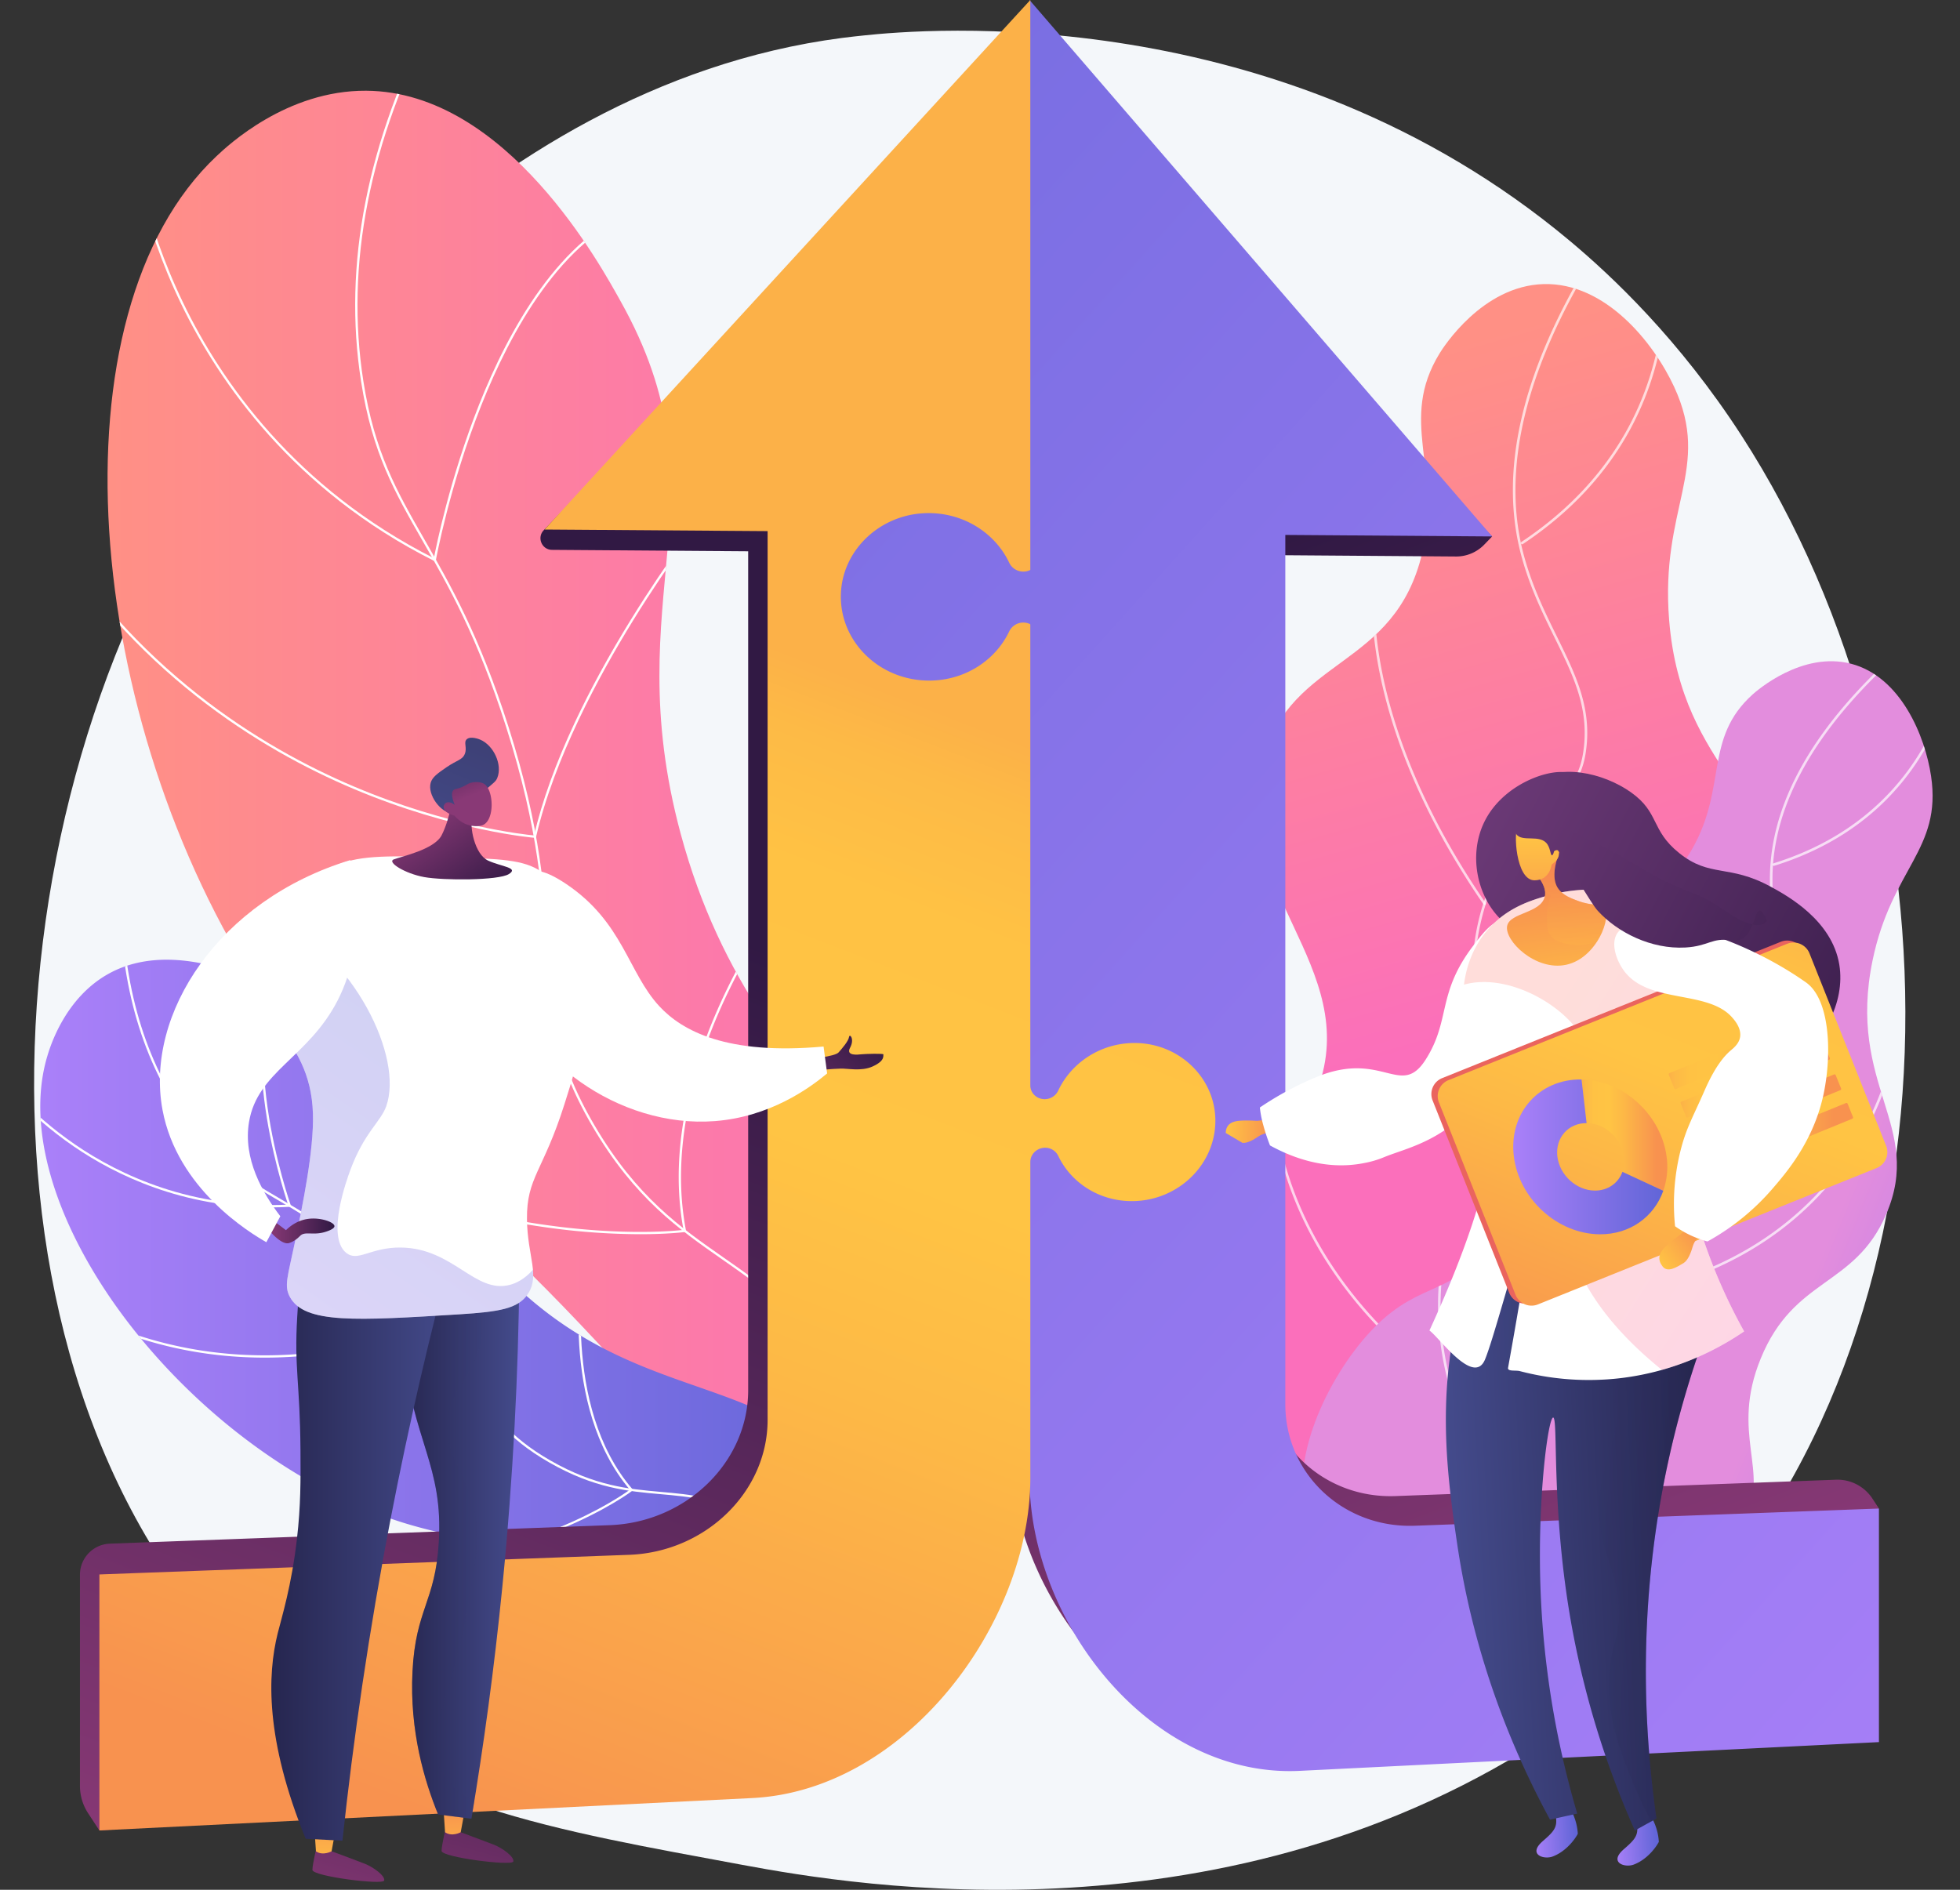
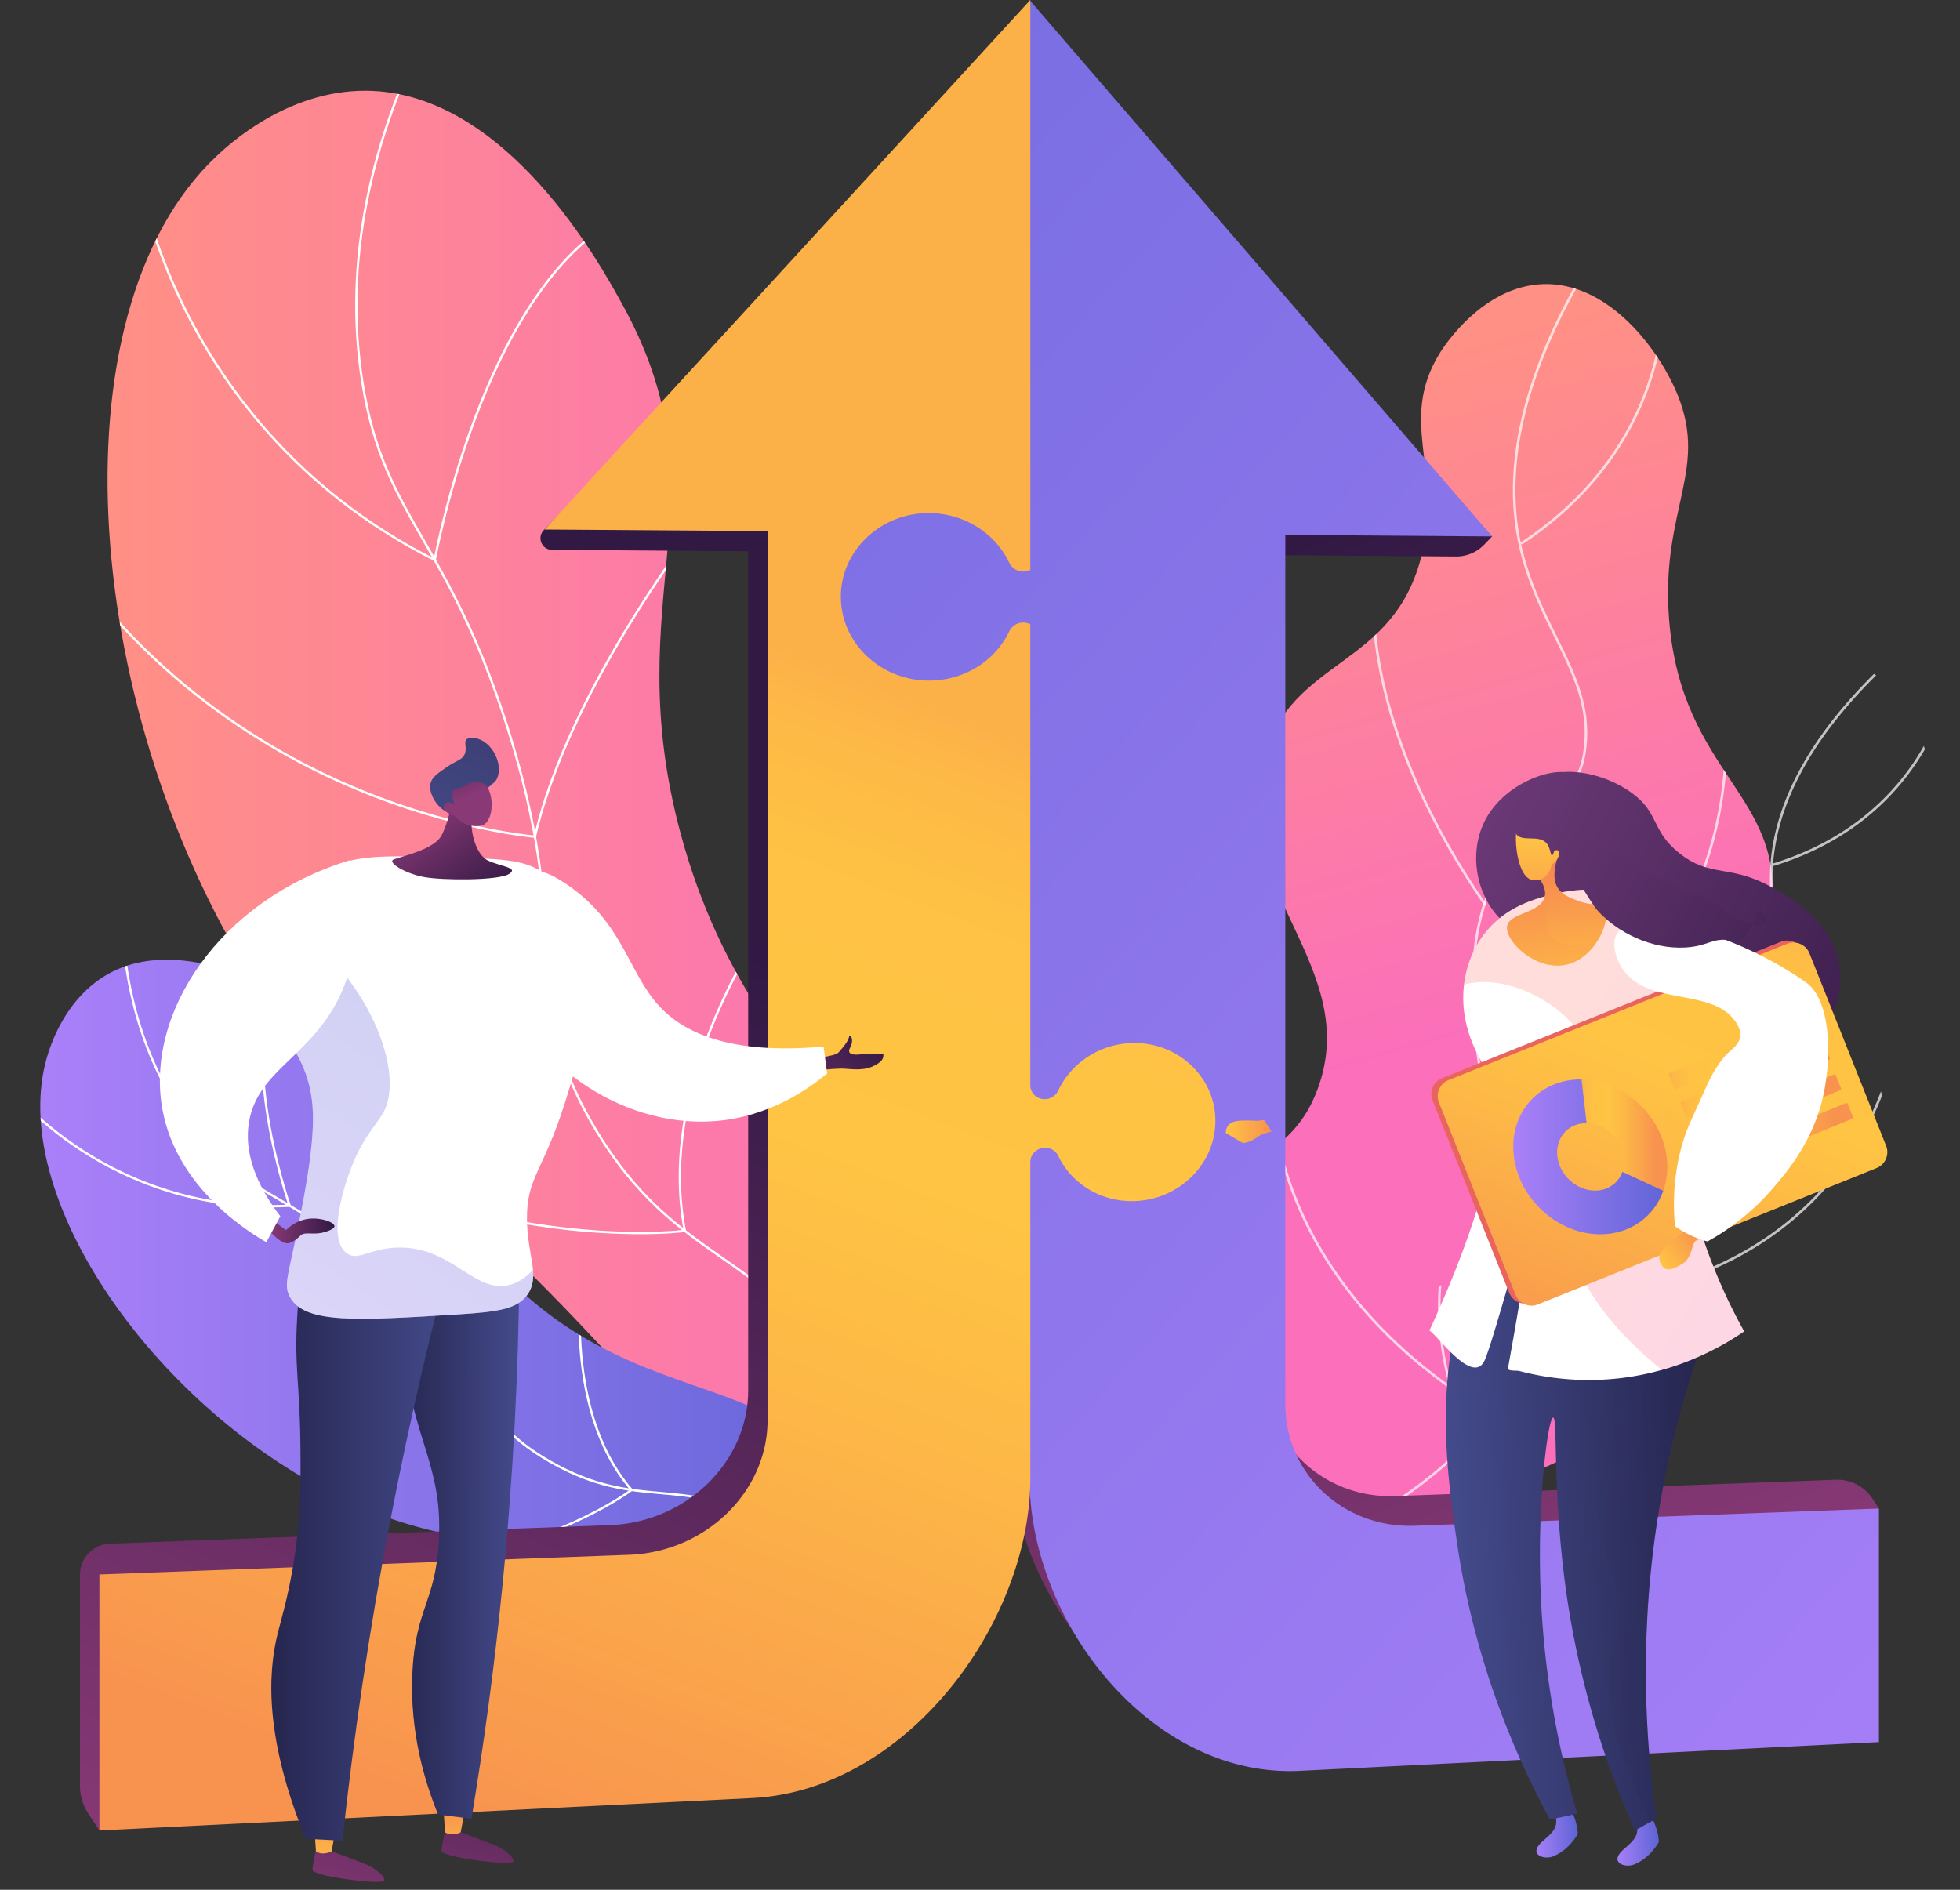
<svg xmlns="http://www.w3.org/2000/svg" xmlns:xlink="http://www.w3.org/1999/xlink" viewBox="0 0 3007.43 2900.08">
  <rect x="0" y="0" width="3007.43" height="2900.08" fill="#333333" stroke="none" />
  <defs>
    <style>.cls-1{fill:url(#linear-gradient);}.cls-2{fill:url(#linear-gradient-2);}.cls-3{fill:url(#linear-gradient-3);}.cls-4{fill:url(#linear-gradient-4);}.cls-5{isolation:isolate;}.cls-6{fill:#f4f7fa;}.cls-7{clip-path:url(#clip-path);}.cls-12,.cls-8{mix-blend-mode:soft-light;}.cls-12,.cls-9{fill:#fff;}.cls-10{clip-path:url(#clip-path-2);}.cls-11{clip-path:url(#clip-path-3);}.cls-12{opacity:0.7;}.cls-13{clip-path:url(#clip-path-4);}.cls-14{fill:url(#linear-gradient-9);}.cls-15{fill:url(#linear-gradient-10);}.cls-16{fill:url(#linear-gradient-11);}.cls-17{fill:url(#linear-gradient-12);}.cls-18{fill:url(#linear-gradient-13);}.cls-19{fill:url(#linear-gradient-14);}.cls-20{fill:url(#linear-gradient-15);}.cls-21{fill:url(#linear-gradient-16);}.cls-22{fill:url(#linear-gradient-17);}.cls-23{fill:url(#linear-gradient-18);}.cls-24{fill:url(#linear-gradient-19);}.cls-25,.cls-28,.cls-36,.cls-40,.cls-42,.cls-47,.cls-49,.cls-50,.cls-53{mix-blend-mode:multiply;}.cls-25,.cls-28,.cls-40{opacity:0.3;}.cls-25{fill:url(#linear-gradient-20);}.cls-26{fill:url(#linear-gradient-21);}.cls-27{fill:url(#linear-gradient-22);}.cls-28{fill:url(#linear-gradient-23);}.cls-29{fill:url(#linear-gradient-24);}.cls-30{fill:url(#linear-gradient-25);}.cls-31{fill:url(#linear-gradient-26);}.cls-32{fill:url(#linear-gradient-27);}.cls-33{fill:url(#linear-gradient-28);}.cls-34{fill:url(#linear-gradient-29);}.cls-35{fill:url(#linear-gradient-30);}.cls-36{opacity:0.25;fill:url(#linear-gradient-31);}.cls-37{fill:url(#linear-gradient-32);}.cls-38{fill:url(#linear-gradient-33);}.cls-39{fill:url(#linear-gradient-34);}.cls-40{fill:url(#linear-gradient-35);}.cls-41{fill:url(#linear-gradient-36);}.cls-42{opacity:0.4;fill:url(#linear-gradient-37);}.cls-43{fill:url(#linear-gradient-38);}.cls-44{fill:url(#linear-gradient-39);}.cls-45{fill:#ea645e;}.cls-46{fill:url(#linear-gradient-40);}.cls-47{fill:url(#linear-gradient-41);}.cls-48{fill:url(#linear-gradient-42);}.cls-49{fill:url(#linear-gradient-43);}.cls-51{fill:url(#linear-gradient-44);}.cls-52{fill:url(#linear-gradient-45);}.cls-53{fill:url(#linear-gradient-46);}.cls-54{fill:url(#linear-gradient-47);}.cls-55{fill:url(#linear-gradient-48);}</style>
    <linearGradient id="linear-gradient" x1="112.71" y1="1402.23" x2="1476.15" y2="1402.23" gradientUnits="userSpaceOnUse">
      <stop offset="0" stop-color="#ff9085" />
      <stop offset="1" stop-color="#fb6fbb" />
    </linearGradient>
    <linearGradient id="linear-gradient-2" x1="9.48" y1="2043.27" x2="1321.45" y2="2043.27" gradientUnits="userSpaceOnUse">
      <stop offset="0" stop-color="#aa80f9" />
      <stop offset="1" stop-color="#6165d7" />
    </linearGradient>
    <linearGradient id="linear-gradient-3" x1="1920.37" y1="599.23" x2="2202.61" y2="1591.93" xlink:href="#linear-gradient" />
    <linearGradient id="linear-gradient-4" x1="2767.34" y1="1864.22" x2="3255.89" y2="2064.56" gradientUnits="userSpaceOnUse">
      <stop offset="0" stop-color="#e38ddd" />
      <stop offset="1" stop-color="#9571f6" />
    </linearGradient>
    <clipPath id="clip-path" transform="translate(52.31)">
      <path class="cls-1" d="M1292.42,2665.24c81.57-105.1,190.12-279.43,183.43-491.5-11.66-370-360.93-438.41-483.79-894.53C893,911.33,1067.9,761.8,899.76,461.94c-28.15-50.19-173.65-321.32-390.25-322.71C387.45,138.44,297,223.52,280.05,239.5c-256.58,241.39-206.28,864,70.18,1286,158.83,242.44,252.61,242.07,571,596.9C1108.31,2330.87,1224.68,2531.94,1292.42,2665.24Z" />
    </clipPath>
    <clipPath id="clip-path-2" transform="translate(52.31)">
      <path class="cls-2" d="M1314.71,2613.81c11.49-81.79,16.14-209.2-52.93-321.37C1141.29,2096.76,932,2167.72,725.05,1960c-166.94-167.57-118.88-302.11-302-411.72-30.66-18.35-192.73-119.47-309.83-53.35-66,37.25-88.43,111-92.64,124.84-63.68,209.23,155.62,529.07,434.79,671,160.39,81.56,210.8,52.41,491.82,145.24A1568.12,1568.12,0,0,1,1314.71,2613.81Z" />
    </clipPath>
    <clipPath id="clip-path-3" transform="translate(52.31)">
      <path class="cls-3" d="M1805.52,2250.68c-75.23-86.32-50.5-258.37-.75-365.75,58.09-125.37,127-112.28,164.55-213.29,70-188.08-140.09-310.61-84.56-505.88,45.4-159.63,203-138.32,245.24-317.38,30.48-129.21-36.95-202.41,26.64-306.14,5.43-8.87,65.43-103.66,159.52-106.29,95-2.66,169.12,90.12,200.44,157.92,57.91,125.34-21.89,184-7.77,357.82,19.22,236.58,178.51,267.79,156.66,444.92-18,146.26-130.82,158.72-147.61,321.29-15.58,151,76,195.08,55.78,295.64C2527.16,2244.87,1959,2426.74,1805.52,2250.68Z" />
    </clipPath>
    <clipPath id="clip-path-4" transform="translate(52.31)">
      <path class="cls-4" d="M1958.85,2341.84c-39.64-86.17,20.17-217.15,84.77-290.89,75.43-86.09,127.12-59.6,180.57-131.12,99.52-133.16-38.85-279.58,50.86-421.82,73.34-116.28,193.65-62.56,269-195,54.38-95.58,17.88-169.5,92.63-237.11,6.39-5.78,76.19-67.11,151.59-47.25,76.1,20.05,113.39,111.1,122.46,172.31,16.78,113.13-60.35,141.18-89.69,282.59-39.93,192.53,79.39,254.51,20.68,390.19-48.48,112-141,95.62-192.31,220.92-47.62,116.36,14.87,172.8-24.67,248C2533.78,2505.65,2039.71,2517.59,1958.85,2341.84Z" />
    </clipPath>
    <linearGradient id="linear-gradient-9" x1="1633.21" y1="936.4" x2="2275.57" y2="2597.26" gradientUnits="userSpaceOnUse">
      <stop offset="0" stop-color="#311944" />
      <stop offset="1" stop-color="#893976" />
    </linearGradient>
    <linearGradient id="linear-gradient-10" x1="2102.99" y1="1466.68" x2="2712.55" y2="3042.71" gradientTransform="matrix(-1, 0, 0, 1, 3255.98, 0)" xlink:href="#linear-gradient-9" />
    <linearGradient id="linear-gradient-11" x1="1428.31" y1="1267.82" x2="2093.24" y2="2987.03" xlink:href="#linear-gradient-9" />
    <linearGradient id="linear-gradient-12" x1="3211.55" y1="2751.51" x2="-287.84" y2="-394.13" xlink:href="#linear-gradient-2" />
    <linearGradient id="linear-gradient-13" x1="1910.47" y1="1072.96" x2="2683.16" y2="3070.76" gradientTransform="matrix(-1, 0, 0, 1, 3255.98, 0)" gradientUnits="userSpaceOnUse">
      <stop offset="0" stop-color="#fcb148" />
      <stop offset="0.05" stop-color="#fdba46" />
      <stop offset="0.14" stop-color="#ffc244" />
      <stop offset="0.32" stop-color="#ffc444" />
      <stop offset="0.48" stop-color="#fdb946" />
      <stop offset="0.78" stop-color="#f99c4d" />
      <stop offset="0.87" stop-color="#f8924f" />
      <stop offset="1" stop-color="#f8924f" />
    </linearGradient>
    <linearGradient id="linear-gradient-14" x1="3306.4" y1="2646" x2="-192.99" y2="-499.64" xlink:href="#linear-gradient-2" />
    <linearGradient id="linear-gradient-15" x1="2019.18" y1="2514.8" x2="2160.15" y2="3023.52" gradientTransform="matrix(-1, 0, 0, 1, 2790.26, 0)" xlink:href="#linear-gradient-9" />
    <linearGradient id="linear-gradient-16" x1="2144.64" y1="2874.47" x2="2146.69" y2="2702.85" gradientTransform="matrix(-1, 0, 0, 1, 2790.26, 0)" gradientUnits="userSpaceOnUse">
      <stop offset="0" stop-color="#ffc444" />
      <stop offset="1" stop-color="#f36f56" />
    </linearGradient>
    <linearGradient id="linear-gradient-17" x1="2195.67" y1="2465.89" x2="2336.64" y2="2974.61" gradientTransform="matrix(-1, 0, 0, 1, 2790.26, 0)" xlink:href="#linear-gradient-9" />
    <linearGradient id="linear-gradient-18" x1="2343.09" y1="2876.83" x2="2345.13" y2="2705.21" xlink:href="#linear-gradient-16" />
    <linearGradient id="linear-gradient-19" x1="2045.72" y1="2322.53" x2="2228.44" y2="2322.53" gradientTransform="matrix(-1, 0, 0, 1, 2790.26, 0)" gradientUnits="userSpaceOnUse">
      <stop offset="0" stop-color="#444b8c" />
      <stop offset="1" stop-color="#26264f" />
    </linearGradient>
    <linearGradient id="linear-gradient-20" x1="2045.72" y1="2322.53" x2="2228.44" y2="2322.53" xlink:href="#linear-gradient-19" />
    <linearGradient id="linear-gradient-21" x1="2148.88" y1="2348.64" x2="2426.25" y2="2348.64" xlink:href="#linear-gradient-19" />
    <linearGradient id="linear-gradient-22" x1="1501.57" y1="1580.58" x2="1673.19" y2="1755.26" gradientTransform="matrix(-1, 0, 0, 1, 2790.26, 0)" xlink:href="#linear-gradient-9" />
    <linearGradient id="linear-gradient-23" x1="2706.35" y1="2381.55" x2="2087.3" y2="1492.81" gradientTransform="matrix(-1, 0, 0, 1, 2790.26, 0)" xlink:href="#linear-gradient-2" />
    <linearGradient id="linear-gradient-24" x1="2329.39" y1="1888.57" x2="2429.24" y2="1888.57" gradientTransform="matrix(-1, 0, 0, 1, 2790.26, 0)" xlink:href="#linear-gradient-9" />
    <linearGradient id="linear-gradient-25" x1="-290.21" y1="1329.64" x2="-290.21" y2="1152.66" gradientTransform="matrix(-0.83, 0.56, 0.56, 0.83, -302.02, 455.58)" xlink:href="#linear-gradient-9" />
    <linearGradient id="linear-gradient-26" x1="2184.74" y1="1334.8" x2="2110.72" y2="1146.8" gradientTransform="matrix(-1, 0, 0, 1, 2790.26, 0)" gradientUnits="userSpaceOnUse">
      <stop offset="0" stop-color="#444b8c" />
      <stop offset="1" stop-color="#3e4177" />
    </linearGradient>
    <linearGradient id="linear-gradient-27" x1="617.76" y1="1117.65" x2="662.45" y2="1224.49" xlink:href="#linear-gradient-9" />
    <linearGradient id="linear-gradient-28" x1="1465.38" y1="2879.04" x2="1530.09" y2="2879.04" gradientTransform="matrix(1, -0.05, 0.05, 1, 691.04, -0.88)" xlink:href="#linear-gradient-2" />
    <linearGradient id="linear-gradient-29" x1="1588.94" y1="2897.86" x2="1653.65" y2="2897.86" gradientTransform="matrix(1, -0.05, 0.05, 1, 691.04, -0.88)" xlink:href="#linear-gradient-2" />
    <linearGradient id="linear-gradient-30" x1="1359.56" y1="2413.72" x2="1752.97" y2="2413.72" gradientTransform="matrix(1, -0.05, 0.05, 1, 691.04, -0.88)" xlink:href="#linear-gradient-19" />
    <linearGradient id="linear-gradient-31" x1="1423.54" y1="2265.31" x2="1803.55" y2="2265.31" gradientTransform="translate(893.02 -49.93) rotate(3.96)" xlink:href="#linear-gradient-19" />
    <linearGradient id="linear-gradient-32" x1="2176.63" y1="1645.7" x2="1437.94" y2="1256.42" gradientTransform="translate(779.4)" gradientUnits="userSpaceOnUse">
      <stop offset="0" stop-color="#311944" />
      <stop offset="1" stop-color="#6b3976" />
    </linearGradient>
    <linearGradient id="linear-gradient-33" x1="2168.2" y1="1661.7" x2="1429.52" y2="1272.42" xlink:href="#linear-gradient-32" />
    <linearGradient id="linear-gradient-34" x1="522.13" y1="1552.86" x2="639.41" y2="1552.86" gradientTransform="translate(1358.66 165.49) rotate(1.92)" xlink:href="#linear-gradient-16" />
    <linearGradient id="linear-gradient-35" x1="1517.82" y1="1611.83" x2="2126.98" y2="1997.83" gradientTransform="translate(779.4)" xlink:href="#linear-gradient" />
    <linearGradient id="linear-gradient-36" x1="789.38" y1="1535.04" x2="801.17" y2="1221.19" gradientTransform="matrix(-1, 0.09, 0.09, 1, 3006.43, -48.13)" xlink:href="#linear-gradient-16" />
    <linearGradient id="linear-gradient-37" x1="1570.99" y1="1505.83" x2="1580.64" y2="1248.8" gradientTransform="translate(779.4)" xlink:href="#linear-gradient-16" />
    <linearGradient id="linear-gradient-38" x1="527.8" y1="1258.4" x2="524.62" y2="1514.42" gradientTransform="matrix(-1, 0, 0, 1.04, 2839.77, -29.3)" xlink:href="#linear-gradient-16" />
    <linearGradient id="linear-gradient-39" x1="2192.88" y1="1614.85" x2="1454.2" y2="1225.58" xlink:href="#linear-gradient-32" />
    <linearGradient id="linear-gradient-40" x1="2643.43" y1="1367.48" x2="2291.95" y2="2235.64" gradientTransform="matrix(1, 0, 0, 1, 0, 0)" xlink:href="#linear-gradient-13" />
    <linearGradient id="linear-gradient-41" x1="2374.42" y1="1741.86" x2="2505.98" y2="1741.86" gradientTransform="matrix(1, 0, 0, 1, 0, 0)" xlink:href="#linear-gradient-13" />
    <linearGradient id="linear-gradient-42" x1="2269.61" y1="1775.25" x2="2499.86" y2="1775.25" xlink:href="#linear-gradient-2" />
    <linearGradient id="linear-gradient-43" x1="2526.43" y1="1658.64" x2="2755.44" y2="1658.64" gradientTransform="matrix(1, 0, 0, 1, 0, 0)" xlink:href="#linear-gradient-13" />
    <linearGradient id="linear-gradient-44" x1="2508.15" y1="1614.77" x2="2737.16" y2="1614.77" gradientTransform="matrix(1, 0, 0, 1, 0, 0)" xlink:href="#linear-gradient-13" />
    <linearGradient id="linear-gradient-45" x1="2562.07" y1="1749.11" x2="2791.08" y2="1749.11" gradientTransform="matrix(1, 0, 0, 1, 0, 0)" xlink:href="#linear-gradient-13" />
    <linearGradient id="linear-gradient-46" x1="2543.79" y1="1705.25" x2="2772.8" y2="1705.25" gradientTransform="matrix(1, 0, 0, 1, 0, 0)" xlink:href="#linear-gradient-13" />
    <linearGradient id="linear-gradient-47" x1="344.45" y1="1799.41" x2="473.04" y2="1799.41" gradientTransform="translate(1129.72 719.69) rotate(-37.39)" xlink:href="#linear-gradient-16" />
    <linearGradient id="linear-gradient-48" x1="2104.28" y1="1592.75" x2="1455.61" y2="1250.91" xlink:href="#linear-gradient-32" />
  </defs>
  <g class="cls-5">
    <g id="Layer_2" data-name="Layer 2">
      <g id="Illustration">
-         <path class="cls-6" d="M2525.85,2500.75c-74.74,77-141.61,122.32-192.81,156.5-499.35,333.42-1070.15,237.32-1246.63,204.48-284.73-53-525.08-90.38-731.58-276.95C-114.4,2160.84-91.58,1276.48,267,728.66,309.49,663.7,667.5,133,1239.54,58.24c14-1.83,24.43-2.87,33.57-3.84,88.5-9.37,636.87-58.82,1084,315.8,64,53.63,167,150.35,262.53,297.87C2968.92,1207.48,2970,2042.9,2525.85,2500.75Z" transform="translate(52.31)" />
        <path class="cls-1" d="M1292.42,2665.24c81.57-105.1,190.12-279.43,183.43-491.5-11.66-370-360.93-438.41-483.79-894.53C893,911.33,1067.9,761.8,899.76,461.94c-28.15-50.19-173.65-321.32-390.25-322.71C387.45,138.44,297,223.52,280.05,239.5c-256.58,241.39-206.28,864,70.18,1286,158.83,242.44,252.61,242.07,571,596.9C1108.31,2330.87,1224.68,2531.94,1292.42,2665.24Z" transform="translate(52.31)" />
        <g class="cls-7">
          <g class="cls-8">
            <path class="cls-9" d="M1255,2823.52l-3.39-1c91.56-305.8,83.11-549-25.11-722.83-52.84-84.88-110.1-124.8-170.72-167.07-65.95-46-134.14-93.52-198.74-203.59-62.84-107.07-66.88-179.46-72-271.11-4.56-81.69-10.23-183.36-60.62-341.93-44.16-139-88.88-217.1-128.34-286C553,754.78,519,695.38,501.74,585.45,473.61,406.21,511,216.29,612.91,21l3.14,1.64C514.51,217.24,477.22,406.43,505.24,584.9c17.15,109.29,51,168.44,93.9,243.32,39.54,69.06,84.36,147.33,128.64,286.69,50.52,159,56.21,260.91,60.78,342.81,5.09,91.16,9.11,163.18,71.52,269.51,64.21,109.4,132.08,156.72,197.71,202.48,60.93,42.48,118.47,82.6,171.7,168.11C1338.27,2272.55,1346.85,2516.71,1255,2823.52Z" transform="translate(52.31)" />
            <path class="cls-9" d="M616.09,861.9,614,860.84c-215.84-108.48-330.21-274.14-388.14-394C163.06,337,151.17,231.28,151.06,230.23l3.52-.37c.11,1,12,106.21,74.5,235.56,57.5,119,170.82,283.18,384.38,391.2,3.23-16.87,24.47-122.69,69.43-235.9C728,507.11,806.94,362.59,926.74,319.31l1.2,3.32C809.4,365.46,731.05,509.06,686.2,622c-48.68,122.57-69.49,236.46-69.69,237.6Z" transform="translate(52.31)" />
            <path class="cls-9" d="M769.9,1285.85l-1.51-.11c-1.23-.1-124.4-10.12-278.7-75.39-142.42-60.24-341.29-181.2-480-415.41l3-1.8C150.93,1026.47,349.06,1147,490.94,1207.05c144.58,61.17,261.67,73.67,276.2,75,12.33-52.81,33.42-111.25,62.72-173.72,23.64-50.43,52.65-103.58,86.22-158C973.24,857.73,1024.51,792.7,1025,792.05l2.77,2.2c-.51.64-51.67,65.54-108.72,158-52.62,85.29-121.16,212.15-148.83,332.11Z" transform="translate(52.31)" />
            <path class="cls-9" d="M929.74,1894a1040.35,1040.35,0,0,1-137.64-9.62c-116.65-15.65-298.45-58.66-502-174.62l1.75-3.07c203,115.64,384.31,158.54,500.62,174.17,115.41,15.5,191.4,7.95,204,6.48-26.29-140,22.88-280.49,68.89-373.84,50-101.51,107.22-170.74,107.79-171.43l2.72,2.26c-.57.69-57.53,69.65-107.38,170.81-46,93.25-95.08,233.73-68.19,373.4l.35,1.82-1.85.26C998.3,1890.7,973.48,1894,929.74,1894Z" transform="translate(52.31)" />
          </g>
        </g>
        <path class="cls-2" d="M1314.71,2613.81c11.49-81.79,16.14-209.2-52.93-321.37C1141.29,2096.76,932,2167.72,725.05,1960c-166.94-167.57-118.88-302.11-302-411.72-30.66-18.35-192.73-119.47-309.83-53.35-66,37.25-88.43,111-92.64,124.84-63.68,209.23,155.62,529.07,434.79,671,160.39,81.56,210.8,52.41,491.82,145.24A1568.12,1568.12,0,0,1,1314.71,2613.81Z" transform="translate(52.31)" />
        <g class="cls-10">
          <g class="cls-8">
            <path class="cls-9" d="M1340.62,2711.27c-45-192.77-124.55-321-236.33-381.14-54.55-29.35-97.65-33.17-143.27-37.22-49.79-4.41-101.28-9-170.18-48.39-67-38.36-91.6-76.16-122.7-124-27.65-42.57-62.07-95.54-138.1-165.34-66.65-61.19-114.81-89.43-157.3-114.34-46.47-27.25-83.18-48.77-126.48-102.76-70.58-88-109.11-202-114.53-338.77l3.53-.13c5.39,136,43.67,249.32,113.75,336.69,42.91,53.48,79.36,74.85,125.52,101.92,42.64,25,91,53.35,157.9,114.79,76.36,70.1,110.91,123.28,138.67,166,30.84,47.46,55.2,84.95,121.5,122.88,68.23,39,119.32,43.56,168.73,47.94,46,4.08,89.44,7.93,144.63,37.62,112.71,60.63,192.82,189.65,238.1,383.46Z" transform="translate(52.31)" />
            <path class="cls-9" d="M361.92,1852.84c-134.88,0-237.14-49.82-300.75-93.36-74-50.64-113.09-104-113.48-104.52l2.86-2.07c.39.53,39.2,53.45,112.73,103.75C130.75,1802.8,242,1856,389.75,1848.59c-8.92-26.3-90-276,3.28-385.93l2.69,2.29c-96.74,114-2.83,382-1.87,384.69l.79,2.23-2.36.13Q376.85,1852.86,361.92,1852.84Z" transform="translate(52.31)" />
-             <path class="cls-9" d="M354,2083.4c-88,0-197.22-17.68-307.92-80.45l1.74-3.07c146.27,82.93,290,86.69,384.87,75.26s161-40,171.25-44.56c-41.9-140.61-12.52-341.27-12.22-343.29l3.5.53c-.3,2-29.76,203.31,12.55,343.21l.44,1.45-1.37.66c-.69.33-70.23,33-173.59,45.49A660.79,660.79,0,0,1,354,2083.4Z" transform="translate(52.31)" />
            <path class="cls-9" d="M479.84,2409.27v-3.53c144.93-.39,255.71-33.21,323.11-60.66,65.12-26.53,103.4-53.29,111.21-59C804.5,2156.73,840.93,1940,841.31,1937.84l3.48.61c-.38,2.17-36.78,218.87,73.28,346.77l1.21,1.41-1.47,1.14C916.25,2289,758.48,2408.52,479.84,2409.27Z" transform="translate(52.31)" />
          </g>
        </g>
        <path class="cls-3" d="M1805.52,2250.68c-75.23-86.32-50.5-258.37-.75-365.75,58.09-125.37,127-112.28,164.55-213.29,70-188.08-140.09-310.61-84.56-505.88,45.4-159.63,203-138.32,245.24-317.38,30.48-129.21-36.95-202.41,26.64-306.14,5.43-8.87,65.43-103.66,159.52-106.29,95-2.66,169.12,90.12,200.44,157.92,57.91,125.34-21.89,184-7.77,357.82,19.22,236.58,178.51,267.79,156.66,444.92-18,146.26-130.82,158.72-147.61,321.29-15.58,151,76,195.08,55.78,295.64C2527.16,2244.87,1959,2426.74,1805.52,2250.68Z" transform="translate(52.31)" />
        <g class="cls-11">
          <path class="cls-12" d="M1911.08,2389.06a2,2,0,0,1-.56-3.85c96.77-29.08,183.22-77.14,256.92-142.82,69.82-62.22,142-126.55,161.12-223.5,14.45-73.29-10.07-120.68-41.1-180.67-30.25-58.47-67.9-131.23-77.39-251.51-5.41-68.68-12.16-154.15,31.22-244.43,25.28-52.6,54.53-78.6,80.33-101.54,27-24,48.28-42.92,55-84.1,11-67.25-14.23-118.54-43.46-177.93-18.07-36.72-36.75-74.68-49.94-121.46-37.15-131.68-1.1-287.6,107.14-463.42a2,2,0,1,1,3.35,2.06C2286.09,570.74,2250.19,725.6,2287,856.18c13.1,46.44,31.7,84.24,49.69,120.79,29.53,60,55,111.82,43.81,180.3-7,42.56-29.82,62.88-56.29,86.41-25.53,22.69-54.46,48.41-79.4,100.31-42.91,89.31-36.22,174.2-30.84,242.41,9.43,119.48,46.87,191.86,77,250,31.39,60.67,56.18,108.59,41.46,183.23-19.37,98.25-92,163-162.34,225.66C2095.92,2311.4,2009,2359.73,1911.65,2389A2.24,2.24,0,0,1,1911.08,2389.06Z" transform="translate(52.31)" />
          <path class="cls-12" d="M2225.66,1388.83a2,2,0,0,1-1.62-.85c-113.76-165.42-152.64-302.76-165.23-388.85-13.66-93.43-.15-148.53,0-149.07a2,2,0,0,1,3.81,1c-.13.55-13.47,55.07.14,147.81,12.56,85.62,51.3,222.25,164.54,386.91a2,2,0,0,1-.51,2.74A2,2,0,0,1,2225.66,1388.83Z" transform="translate(52.31)" />
          <path class="cls-12" d="M2227.11,1685a2,2,0,0,1-.85-3.74c217.45-103.94,305.2-257.51,340.53-368,38.29-119.82,25-216.32,24.83-217.28a2,2,0,1,1,3.89-.57c.14,1,13.59,98.23-24.92,218.87-35.54,111.33-123.83,266-342.63,370.58A2,2,0,0,1,2227.11,1685Z" transform="translate(52.31)" />
          <path class="cls-12" d="M2246.68,2178.56a1.93,1.93,0,0,1-1-.27C2046.46,2063,1962.39,1921.19,1927,1822.5c-38.44-107-29.57-187.92-29.47-188.73a2,2,0,0,1,2.18-1.72,2,2,0,0,1,1.72,2.18c-.09.8-8.85,81,29.34,187.15,35.25,98,118.84,238.9,317,353.51a2,2,0,0,1-1,3.67Z" transform="translate(52.31)" />
          <path class="cls-12" d="M2283.28,835.25a2,2,0,0,1-1.09-3.6C2434.65,730.29,2482.62,597.53,2496,504c14.52-101.43-7.32-179.92-7.55-180.7a2,2,0,0,1,1.35-2.43,2,2,0,0,1,2.43,1.36c.23.78,22.29,79.94,7.68,182.17-13.48,94.36-61.83,228.31-215.56,330.51A2,2,0,0,1,2283.28,835.25Z" transform="translate(52.31)" />
        </g>
-         <path class="cls-4" d="M1958.85,2341.84c-39.64-86.17,20.17-217.15,84.77-290.89,75.43-86.09,127.12-59.6,180.57-131.12,99.52-133.16-38.85-279.58,50.86-421.82,73.34-116.28,193.65-62.56,269-195,54.38-95.58,17.88-169.5,92.63-237.11,6.39-5.78,76.19-67.11,151.59-47.25,76.1,20.05,113.39,111.1,122.46,172.31,16.78,113.13-60.35,141.18-89.69,282.59-39.93,192.53,79.39,254.51,20.68,390.19-48.48,112-141,95.62-192.31,220.92-47.62,116.36,14.87,172.8-24.67,248C2533.78,2505.65,2039.71,2517.59,1958.85,2341.84Z" transform="translate(52.31)" />
        <g class="cls-13">
          <path class="cls-12" d="M2010.92,2476.87a2,2,0,0,1,0-3.94c83.67-.52,163.54-18.53,237.41-53.52,70-33.13,142.3-67.39,180.07-139.89,28.53-54.77,20.12-98.11,9.46-153-10.4-53.56-23.34-120.22-2.8-218.1,11.73-55.89,26.33-125.45,81.95-187.15,32.41-36,61.76-49.82,87.65-62,27-12.74,48.28-22.79,63.2-53.85,24.4-50.78,16.32-97.39,6.95-151.36-5.79-33.41-11.78-68-11.35-108.26,1.22-113.43,66.29-229,193.44-343.57a2,2,0,1,1,2.62,2.92c-126.29,113.78-190.93,228.41-192.13,340.7-.43,39.93,5.53,74.3,11.3,107.54,9.47,54.63,17.66,101.82-7.29,153.74-15.52,32.31-38.48,43.15-65.06,55.69-25.56,12.07-54.53,25.75-86.42,61.12-54.9,60.92-69.38,129.9-81,185.33-20.38,97.1-7.52,163.33,2.82,216.54,10.8,55.62,19.33,99.55-9.85,155.54C2393.48,2355,2320.54,2389.56,2250,2423c-74.4,35.24-154.83,53.37-239.07,53.91Z" transform="translate(52.31)" />
          <path class="cls-12" d="M2494.4,1755.27a2,2,0,0,1-1.86-1.35c-51.83-158.09-50.68-276.38-40.59-347.78,11-77.52,34.59-118.21,34.82-118.61a2,2,0,0,1,3.39,2c-.94,1.59-92.52,162.33,6.11,463.17a2,2,0,0,1-1.26,2.47A1.81,1.81,0,0,1,2494.4,1755.27Z" transform="translate(52.31)" />
          <path class="cls-12" d="M2426.43,1991a2,2,0,0,1-.31-3.9c197-31.85,302.47-133.35,356.31-212.89,58.37-86.24,70.3-166,70.42-166.8a1.93,1.93,0,0,1,2.22-1.67,2,2,0,0,1,1.67,2.23c-.12.8-12.14,81.32-70.95,168.29-54.27,80.24-160.61,182.63-359.05,214.72Z" transform="translate(52.31)" />
          <path class="cls-12" d="M2326.79,2387.88a1.92,1.92,0,0,1-1.42-.61c-131.52-138.19-165.26-270.63-170.4-357.41-5.58-94.11,20.38-156.41,20.65-157a2,2,0,1,1,3.61,1.54c-.26.61-25.9,62.23-20.33,155.48,5.15,86.07,38.69,217.46,169.32,354.71a2,2,0,0,1-1.43,3.32Z" transform="translate(52.31)" />
          <path class="cls-12" d="M2669.41,1328.73a2,2,0,0,1-.58-3.85c144.7-44.93,213.75-139.16,246.19-210.3,35.2-77.17,36.16-144.6,36.16-145.27a2,2,0,0,1,2-1.95h0a2,2,0,0,1,1.95,2c0,.68-.95,68.82-36.45,146.72C2885.9,1188,2816.16,1283.25,2670,1328.64A2,2,0,0,1,2669.41,1328.73Z" transform="translate(52.31)" />
        </g>
        <path class="cls-14" d="M2088.74,2295.86c-109.4,4-198.68-79.43-198.68-186.48V851.83L2181.69,854a59.81,59.81,0,0,0,43.48-18.28l12-12.45L1497.56,38V1162.49c0,11.82-10,21.36-22.4,21.32h0a22.75,22.75,0,0,1-20.54-13c-20.84-44.15-68.34-74.63-123.13-72.6-66.94,2.47-121.27,54.49-123.36,118.29-2.29,69.8,56.67,127,129.41,126.84,52.21-.09,97-29.69,117.06-72.1a22.67,22.67,0,0,1,20.57-12.88h0c12.37,0,22.4,9.61,22.4,21.42v942.68c0,222.2,187.19,460.8,414.89,449.5l918.28-357-10-15.22a64.18,64.18,0,0,0-56-29Z" transform="translate(52.31)" />
        <path class="cls-15" d="M883.19,2340.5c117.73-4.36,212.5-97,212.5-206.95V846l-301-2.2c-15.6-.11-23.52-18.82-12.74-30.1l274-286.83,442.8,867.44c0,237.71,10,247.15,22.36,247h0a23,23,0,0,0,20.45-13.13c20.69-44.16,67.63-74.73,121.4-73,65.18,2.11,117.66,52.87,119.67,115.44,2.2,68.42-54.73,125.71-125.58,127.1-51.28,1-95.55-27.52-115.48-69.42a22.11,22.11,0,0,0-20.47-12.52h0c-12.34.2-22.36,10-22.36,21.77v484.9c0,222.19-1161.38,574.72-1398.58,586.49l-17.3-26.42a76.56,76.56,0,0,1-12.51-41.94v-324a47.74,47.74,0,0,1,46-47.71Z" transform="translate(52.31)" />
        <path class="cls-16" d="M1454.59,1271.29a22.67,22.67,0,0,1,20.57-12.88c12.37,0,22.4,9.61,22.4,21.42v210.32a272.88,272.88,0,0,0,45.24-49.58c56.08-79.14,73-183,52.3-275.64-10.15-45.33-29.93-89.3-60.89-125.47a243.13,243.13,0,0,0-36.65-34.64v157.67c0,11.82-10,21.36-22.4,21.32h0a22.77,22.77,0,0,1-20.54-13c-20.84-44.15-68.34-74.63-123.13-72.6-66.94,2.47-121.27,54.49-123.36,118.29-2.29,69.8,56.67,127,129.41,126.84C1389.74,1343.3,1434.52,1313.7,1454.59,1271.29Z" transform="translate(52.31)" />
        <path class="cls-17" d="M2118.55,2341.38c-109.39,4-198.68-79.43-198.68-186.48v-1334l317.3,2.32L1527.37,0V1131.57c0,11.82-10,21.37-22.4,21.32h0a22.76,22.76,0,0,1-20.55-12.94c-20.83-44.16-68.33-74.63-123.12-72.61-67,2.48-121.28,54.49-123.37,118.29-2.29,69.8,56.67,127,129.41,126.85,52.21-.09,97-29.7,117.07-72.11a22.67,22.67,0,0,1,20.56-12.88h0c12.37,0,22.4,9.61,22.4,21.43V2268c0,222.2,187.19,460.81,414.89,449.51l888.47-44.1V2315Z" transform="translate(52.31)" />
        <path class="cls-18" d="M913,2386c117.73-4.36,212.5-97,212.5-206.95v-1364L783.3,812.6,1528.6,0v1665.7c0,11.82,10,21.25,22.37,21.08h0a23,23,0,0,0,20.45-13.13c20.69-44.16,67.63-74.73,121.41-73,65.18,2.12,117.65,52.88,119.66,115.45,2.21,68.42-54.73,125.71-125.58,127.1-51.27,1-95.54-27.53-115.47-69.43A22.14,22.14,0,0,0,1551,1761.3h0c-12.35.21-22.37,10-22.37,21.78V2268c0,222.19-189.56,479.48-426.76,491.26L100.21,2809V2416.12Z" transform="translate(52.31)" />
        <path class="cls-19" d="M1535.41,869.56a23.81,23.81,0,0,1-17.64,7.6h0a23.87,23.87,0,0,1-21.53-13.57c-21.83-46.27-71.6-78.2-129-76.08-70.15,2.59-127.08,57.1-129.28,124-2.4,73.14,59.39,133,135.62,132.92,54.71-.09,101.63-31.12,122.67-75.56a24,24,0,0,1,39.19-5.81Z" transform="translate(52.31)" />
        <path class="cls-20" d="M632.17,2803.18s-6.72,27.25-6.94,37.12,108.42,23.63,110.12,16.36-16.5-20.51-29.63-25.72-51.64-19.39-51.64-19.39Z" transform="translate(52.31)" />
        <path class="cls-21" d="M660.84,2777.78l-6.23,34s-13.33,7.35-24,0L628.05,2774Z" transform="translate(52.31)" />
        <path class="cls-22" d="M434,2832.35s-6.72,27.24-6.93,37.12,108.42,23.63,110.11,16.36-16.5-20.51-29.63-25.72-51.64-19.4-51.64-19.4Z" transform="translate(52.31)" />
        <path class="cls-23" d="M462.72,2806.94,456.49,2841s-13.34,7.35-24,0l-2.59-37.82Z" transform="translate(52.31)" />
        <path class="cls-24" d="M712.87,1880q15.84,39.86,31.67,79.69c-1.55,146.63-9.22,305.59-26,474.91-12.52,126-28.84,244.93-47.51,356.34l-51.08-6.46c-20.78-51-44-127.66-39.33-219.59,4.87-95.89,34.89-106.27,40.39-198,7.13-118.91-40.12-154.58-55.2-299.51-5.77-55.43-6.88-127.31,8.17-213.2Z" transform="translate(52.31)" />
        <path class="cls-25" d="M573.94,1854.14l75,14c39.07,82.64,45.16,165.89,34.28,201.62-15.4,50.56-46.53,64.66-49,116.46-2.47,51.25,26.59,66.92,40.87,128.71,9.88,42.78,3.32,80.86-10.22,155.27-27.26,149.89-67.45,193.18-40.86,245.17,7.56,14.77,21.86,32.79,51.49,48.05-1.49,9.2-3,18.44-4.5,27.54l-51.08-6.46c-20.78-51-44-127.66-39.33-219.59,4.87-95.89,34.89-106.27,40.39-198,7.13-118.91-40.12-154.57-55.2-299.51C560,2011.92,558.89,1940,573.94,1854.14Z" transform="translate(52.31)" />
        <path class="cls-26" d="M641.38,1920.55c-34,127.12-66,263.52-94,408.64-33.85,175.23-57.71,341.07-74.25,495.5l-56.39-2.92c-62.19-152.13-58.77-251.63-42.94-315.31,6.1-24.54,21.16-72.41,29.55-145.09,5.84-50.66,5.7-89.59,5.38-136.39-.71-102.61-9.7-125.72-5-203.79,4.4-73.27,7.07-110.31,29.68-130.24C493,1838.44,630.93,1914.64,641.38,1920.55Z" transform="translate(52.31)" />
        <path class="cls-27" d="M1187.17,1625.24s41.3-3.54,47.27-10.23,15.06-17.42,16-23.56,8.87,3,1.64,16.34,13.29,10.5,16.49,10.17c7.37-.74,35.46-1.56,34.65.18s3.34,9.42-16.61,18.46c-17.47,7.92-38.26,2.77-49.61,3.31l-11.36.54-30.11,2.3Z" transform="translate(52.31)" />
        <path class="cls-9" d="M1211.38,1606l5.46,41.3c-27.36,22.81-87.83,66.55-172,73.11-148.33,11.57-295.42-98.2-322.81-221.67-13.56-61.15-2.48-146.94,35.52-160.74,10.55-3.83,26.4-3.29,59.07,18.66,87.19,58.57,94.61,135.49,142.77,187.52C994.09,1581.58,1062.25,1619.52,1211.38,1606Z" transform="translate(52.31)" />
        <path class="cls-9" d="M756.8,1987c20.36-28.38.09-58.94-.52-115.85-.69-64.49,24.83-73.18,57.72-177.33,21.88-69.27,42.88-135.77,30.65-216.57-5.86-38.72-15.81-104.39-66.66-139.8-26.24-18.27-64-19.68-138.33-21.74-92-2.55-137.94-3.82-173.53,11.42-5.21,2.23-113.63,50.42-128.16,142-14.79,93.17,86.3,114,89.89,240.06,1.62,56.61-16.19,142.05-27.75,197.47-11.09,53.22-16.86,66.61-7.56,83.73,22.43,41.28,101.6,36.37,260,26.56C714.61,2013,741.61,2008.16,756.8,1987Z" transform="translate(52.31)" />
        <path class="cls-28" d="M540.23,1697.88c-8.57,23.84-33.84,40.13-55.16,98.07-4.6,12.51-37.39,101.59-6.13,126.67,18.06,14.49,37.17-8.68,83.77-8.17,80.75.88,113.59,71.43,167.53,57.21,9.35-2.48,21.92-8.33,35.17-23,1.26,14.3-.14,26.53-8.61,38.35-15.19,21.18-42.19,26-104.3,29.9-158.35,9.81-237.52,14.72-259.95-26.56-9.3-17.12-3.53-30.51,7.56-83.73,11.56-55.42,29.37-140.86,27.75-197.47C424.27,1583,323.18,1562.23,338,1469.06c3.95-24.9,15-46.48,28.85-64.91C492.13,1466.93,567.18,1623,540.23,1697.88Z" transform="translate(52.31)" />
        <path class="cls-29" d="M361.87,1869.18l24.59,18.63c5.08-5,16.72-15,33.84-17.33,19.28-2.65,40.55,5.07,40.57,11.16,0,4.87-13.62,8.7-15.72,9.29-17,4.78-28.89-1.27-36.1,4.84-2.55,2.16-5.85,6.29-12.95,9.8a37.51,37.51,0,0,1-4.82,2c-11.38,3.4-28.77-17.32-30.26-19.13Z" transform="translate(52.31)" />
        <path class="cls-9" d="M465.66,1535.46c22.34-43.39,40.84-111.09,19.41-215.54C283.82,1381.15,169.73,1555.42,197,1703c22.48,121.66,134.35,189,159.36,203.29l21.45-39.84c-27.43-36-57.4-88.27-48.06-144.48C342.69,1644,420.43,1623.31,465.66,1535.46Z" transform="translate(52.31)" />
        <path class="cls-30" d="M642.27,1223s-4.28,34-16.92,58.71c-11.42,22.33-62.94,32.81-73.56,37.15s17.5,21.76,46.72,27.08,113.86,5.38,129.92-4.57-11.36-11.31-31.76-20.71-29.27-51.49-24.06-69.85S642.27,1223,642.27,1223Z" transform="translate(52.31)" />
        <path class="cls-31" d="M689.84,1214.31c16.49-13.79,18.76-15.38,20.84-20.43,8.35-20.3-5.52-50.12-26.15-58.84-1.07-.46-14.92-6.15-20.84-.41-5,4.86,1.17,12.64-2.86,22.47-3.77,9.21-12,9.26-28.19,20.43-13.33,9.2-21.6,14.92-24.11,23.7-5.17,18.1,15,46.55,34.73,47.4C650.37,1248.94,652.59,1245.47,689.84,1214.31Z" transform="translate(52.31)" />
        <path class="cls-32" d="M645,1251.63s14.77,19.69,40,15.6c22.59-3.67,21-55,5.45-64.4-5.19-3.15-15-3.71-22.72-.74-4.53,1.75-5.92,3.84-13.39,6.57-6.88,2.51-8.95,1.92-10.91,3.92-2.45,2.5-3.88,8.18,2,22.66-4.76-4-10.13-5.16-13.65-3.06a7.84,7.84,0,0,0-2.74,3.24C626.4,1241.55,632.43,1248.48,645,1251.63Z" transform="translate(52.31)" />
        <path class="cls-33" d="M2353.66,2770.21a87.5,87.5,0,0,1,12.78,28.73,85.58,85.58,0,0,1,2.23,15.09c-2.76,5.89-16.69,26.85-38.74,35-13.64,5.05-38.39-3.23-15.11-23.54s26.51-24.83,12.28-64.92c-3.66-10.32-3.51-14.33-2-15.35C2328.75,2742.86,2342.48,2757.38,2353.66,2770.21Z" transform="translate(52.31)" />
        <path class="cls-34" d="M2478,2782.62a87.66,87.66,0,0,1,12.78,28.74,86.43,86.43,0,0,1,2.22,15.09c-2.75,5.89-16.68,26.85-38.73,35-13.64,5.05-38.39-3.23-15.12-23.55s26.52-24.82,12.29-64.92c-3.66-10.31-3.52-14.33-2-15.34C2453.12,2755.28,2466.85,2769.79,2478,2782.62Z" transform="translate(52.31)" />
        <path class="cls-35" d="M2522.37,1919.49l31.38,157.28a1499.72,1499.72,0,0,0-46,164.66c-46.72,213.84-39.14,404.4-18.38,549.29l-33.17,18.38A1376.58,1376.58,0,0,1,2356.16,2477c-28.14-168.55-17.47-301.43-25.27-301.63-7.47-.19-24.22,121.7-19.53,260.08a1396.92,1396.92,0,0,0,56.47,347.67l-41.78,9.28c-56.66-104.21-116.42-247.22-142.39-422.68-18-121.85-39.95-283.8,36-454.25,7.59-17,34.81-55.16,39.84-64.52C2353.86,1865.67,2428,1904.77,2522.37,1919.49Z" transform="translate(52.31)" />
        <path class="cls-36" d="M2507.79,2241.43a1499.72,1499.72,0,0,1,46-164.66l-31.38-157.28c-94.33-14.72-168.51-53.82-262.84-68.54-5,9.36-32.25,47.5-39.84,64.52a608.5,608.5,0,0,0-47.34,168.26c181.25-8.18,235,27.78,250.64,62.09,24.89,54.61-43.13,113.18-14.55,224.46,8.6,33.46,20.28,49.7,23,91.89,3.6,55.37-14.3,61.37-15.21,117.85-1,61.8,19.52,112.51,36.35,154.13a541,541,0,0,0,29.14,60.81l7.66-4.24C2468.65,2645.83,2461.07,2455.27,2507.79,2241.43Z" transform="translate(52.31)" />
        <path class="cls-37" d="M2362.06,1190.45c6.59,7.14-.93,18.4,1.26,56.34a268.45,268.45,0,0,0,5.78,41.9c1.29,9.27,2.71,17.85,4.23,25.4,1.11,5.54,2.14,9.85,3.42,14.42a178.1,178.1,0,0,0,9,24.78,1.12,1.12,0,0,1-.47,1.42l-.09,0a1.11,1.11,0,0,1-1.46-.55,181.26,181.26,0,0,1-9.09-25.09c-1.3-4.63-2.34-9-3.46-14.58-.8-4-1.57-8.26-2.31-12.75a119.41,119.41,0,0,0,7.15,42.32c18.37,52-19.36,91.33-51.81,96.12-37.43,5.52-66-21.63-74.9-30.57-35.84-36-48.59-99.41-23.56-149.34C2258.51,1194.9,2345.92,1173,2362.06,1190.45Z" transform="translate(52.31)" />
        <path class="cls-38" d="M2272.3,1251.61c1-6.12,5.75-31.17,26.41-48.7,39.18-33.26,109.19-17.08,151.48,12.92,44.25,31.4,29.94,57.77,73.91,93.17,47.75,38.45,76.2,16.55,140.69,51.78,25.37,13.86,93.73,51.21,105.1,119.35,9.83,58.88-25.94,122.56-74.85,150.77-83.73,48.3-200.92-10.31-259.47-69.31-56.15-56.58-24.14-75.18-107.24-187.09C2298.29,1334,2264.9,1297.37,2272.3,1251.61Z" transform="translate(52.31)" />
        <path class="cls-39" d="M1854,1753.74c7.34,1.08,17.59-4.8,25.43-10.28,5.52-3.86,19.38-7,19.38-7l-11.57-17.62-10.73,1.22s-19-1.42-30.09.18-17.66,6.93-18,18.4Z" transform="translate(52.31)" />
-         <path class="cls-9" d="M2208.44,1451c-56.47,74-34.32,113.58-73,174.7-38.33,60.58-66.32-14.68-167.52,27a484.77,484.77,0,0,0-87.1,46.85c.45,4.17,1.1,8.64,2,13.36.61,3.2,1.6,7.87,3.55,14.84a315.33,315.33,0,0,0,10,30c30.08,16.57,83.51,39.35,144.71,27a148.79,148.79,0,0,0,30.4-9c38.58-15.79,99.16-25.16,158.22-105.6,44.59-60.76,51.23-65.26,59.61-94.2,20.72-71.55-3.11-157.36-33.84-162.48C2239.49,1410.76,2224.09,1430.47,2208.44,1451Z" transform="translate(52.31)" />
        <path class="cls-9" d="M2227,1431c-28.71,35.79-33.3,75.71-34,93.42-2.24,55.08,23.66,97.14,29.87,108.24,29.35,52.49,31.85,161.67-81.84,409.13,14.24,9.56,67.79,85.73,85.14,44.75,23.66-55.88,117.29-441.51,35.49,12.46-1.08,6,11.79,3.46,17.92,5.06A417.46,417.46,0,0,0,2433.23,2115c90.44-10.51,156.26-48.35,190.69-71.86a832.83,832.83,0,0,1-85.58-224c-39.86-178.52-11-328.81,11.52-410.57-30-16.43-124.27-63.21-227.12-34.27C2297.11,1381.49,2257.18,1393.31,2227,1431Z" transform="translate(52.31)" />
        <path class="cls-40" d="M2538.34,1819.12c-39.86-178.52-11-328.81,11.52-410.57-30-16.43-124.27-63.21-227.12-34.27-25.63,7.21-65.56,19-95.79,56.73-22.86,28.49-30.41,59.57-32.91,80,.77-.21,1.83-.5,3.1-.81,63.57-15.59,143.44,28.58,174,75,51,77.51-39.85,154.58-23.95,284.15,8.59,70,47.69,149.86,150.54,232.86a432.26,432.26,0,0,0,126.19-59.08A833.18,833.18,0,0,1,2538.34,1819.12Z" transform="translate(52.31)" />
        <path class="cls-41" d="M2340.49,1306.75c-7.26,19.6-12.6,43.74-.86,58.33,7.15,8.9,17.9,13.15,28.5,17.11,25,9.37,35.59,3.42,41,10.1,12,14.73-11.06,78-58.3,88.22-47,10.14-95.41-37.21-90.52-59.83,4.42-20.42,51.87-19.08,57.65-44.89,2.91-13-6.25-26.15-14-34.9l-5.54,1.07Z" transform="translate(52.31)" />
        <path class="cls-42" d="M2409.16,1392.3c-5.44-6.69-16-.75-41-10.11-10.6-4-21.35-8.21-28.5-17.11-11.74-14.6-6.4-38.73.86-58.33l-42,35.21,5.54-1.07c6.15,6.94,13.09,16.67,14.28,26.88a39.24,39.24,0,0,1,8.77,6.36,104.18,104.18,0,0,0-5.79,33.52c-.05,11.84-.09,20.64,5.79,28.33,6.41,8.4,16.1,10.57,24.57,12.47,18.83,4.22,35.62.43,46.51-3.4C2411.57,1424.15,2415.89,1400.56,2409.16,1392.3Z" transform="translate(52.31)" />
        <path class="cls-43" d="M2328.46,1326.8s-2.39,24-26.16,24.13c-29.29.15-32.54-77.14-25.42-81.56,8.26-5.12,15.49,7.42,34.71,3.05,8.1-1.84,15.09-12.26,19.2-1,4.67,12.76.72,35.36.72,35.36s7-5.74,8,1.17C2340.94,1317,2334.16,1322.6,2328.46,1326.8Z" transform="translate(52.31)" />
        <path class="cls-44" d="M2282.13,1242.81c-9.3,9.48-14.43,27.87-8,37.12,9.25,13.28,36.63-.59,47.82,15.66,4.91,7.12,4.63,17,7.17,16.85,2.11-.14,3.36-7,4.57-12.62,6.69-31.08,14.44-34.56,12.08-43.46C2341,1238.28,2301.21,1223.34,2282.13,1242.81Z" transform="translate(52.31)" />
        <path class="cls-45" d="M2817.36,1789.43l-519.58,209.21a26.38,26.38,0,0,1-34.32-14.61L2145.9,1688.81a26.39,26.39,0,0,1,14.61-34.33l519.59-209.2a26.37,26.37,0,0,1,34.32,14.61L2832,1755.11A26.38,26.38,0,0,1,2817.36,1789.43Z" transform="translate(52.31)" />
        <path class="cls-46" d="M2827.09,1792.51l-519.58,209.21a26.38,26.38,0,0,1-34.32-14.62l-117.56-295.22a26.37,26.37,0,0,1,14.62-34.32l519.58-209.21a26.37,26.37,0,0,1,34.32,14.62l117.56,295.22A26.37,26.37,0,0,1,2827.09,1792.51Z" transform="translate(52.31)" />
        <path class="cls-47" d="M2382.65,1723.48c28.19.5,53.72,24.07,57,52.54a48.7,48.7,0,0,1-2.49,22.24l62.7,29a112.21,112.21,0,0,0,5.32-50.27c-7.49-65-65.72-119.12-130.26-120.52h-.5l7.73,67Z" transform="translate(52.31)" />
        <path class="cls-48" d="M2437.16,1798.26c-6.23,17.22-22.3,29-42.56,28.81-28.26-.32-54-23.89-57.31-52.53-3.29-28.48,16.84-51.26,44.86-51l-7.73-67c-64.78-1.13-111.61,51.29-104,117.09,7.62,66,67,120,131.91,120.49,46.6.34,83.51-27.06,97.53-66.8Z" transform="translate(52.31)" />
        <path class="cls-49" d="M2754.23,1626.32,2537.54,1715a2,2,0,0,1-2.61-1.12l-8.35-20.65a2,2,0,0,1,1.1-2.63l216.83-88.41a2,2,0,0,1,2.56,1.12l8.22,20.37A2,2,0,0,1,2754.23,1626.32Z" transform="translate(52.31)" />
        <g class="cls-50">
          <path class="cls-51" d="M2736,1582.45l-216.69,88.73a2,2,0,0,1-2.62-1.12l-8.35-20.65a2,2,0,0,1,1.1-2.64l216.83-88.41a2,2,0,0,1,2.56,1.12l8.23,20.38A2,2,0,0,1,2736,1582.45Z" transform="translate(52.31)" />
        </g>
        <g class="cls-50">
          <path class="cls-52" d="M2789.87,1716.79l-216.69,88.72a2,2,0,0,1-2.61-1.12l-8.35-20.64a2,2,0,0,1,1.1-2.64l216.83-88.41a2,2,0,0,1,2.56,1.12l8.22,20.37A2,2,0,0,1,2789.87,1716.79Z" transform="translate(52.31)" />
        </g>
        <path class="cls-53" d="M2771.6,1672.92l-216.69,88.73a2,2,0,0,1-2.62-1.12l-8.35-20.65a2,2,0,0,1,1.1-2.64l216.83-88.4a2,2,0,0,1,2.56,1.12l8.22,20.37A2,2,0,0,1,2771.6,1672.92Z" transform="translate(52.31)" />
        <path class="cls-54" d="M2534.82,1885.68l-8.25,8.5s-17.07,12-25.41,21-10.16,18.14-2.52,28.14,20.78,1.9,32.24-5c7-4.18,11.58-16.29,14.43-26.39,2-7.1,11.57-19.41,11.57-19.41Z" transform="translate(52.31)" />
        <path class="cls-9" d="M2427.48,1435.24c21.05-44.85,177-8.3,291.36,72.39,36.3,25.61,40.09,106.84,27.36,169.37-14.85,73-57.11,122-78.26,146.56a362.3,362.3,0,0,1-100.26,81.56,153.37,153.37,0,0,1-49.75-23.31,335.78,335.78,0,0,1,9.71-121.24c8.51-31.35,17.61-46.13,35.62-87.23,16.38-37.39,30.47-53.12,40.07-61.37,4.5-3.86,12.78-10.31,14.39-20.69,2.14-13.81-8.81-26.09-12.57-30.31-37.15-41.65-125.55-20.75-164-69.1C2429.86,1477.69,2419.43,1452.41,2427.48,1435.24Z" transform="translate(52.31)" />
        <path class="cls-55" d="M2330.79,1271.39c-6.48,7.08,7.73,30.54,36.44,77.16,17.66,28.7,26.49,43,32.17,49.25,30.57,33.41,82.14,59.13,134.31,56.23,35.79-2,41-15.74,70.37-10.85,44.26,7.39,31.38-78.65,54.22-31.85,1.36,2.79-9.05,24.58-66.45-15.46-47-32.77-59.73-22.89-133.54-68.26-5.36-3.29-28-17.32-59.85-33.11C2361.06,1276,2337.24,1264.34,2330.79,1271.39Z" transform="translate(52.31)" />
      </g>
    </g>
  </g>
</svg>